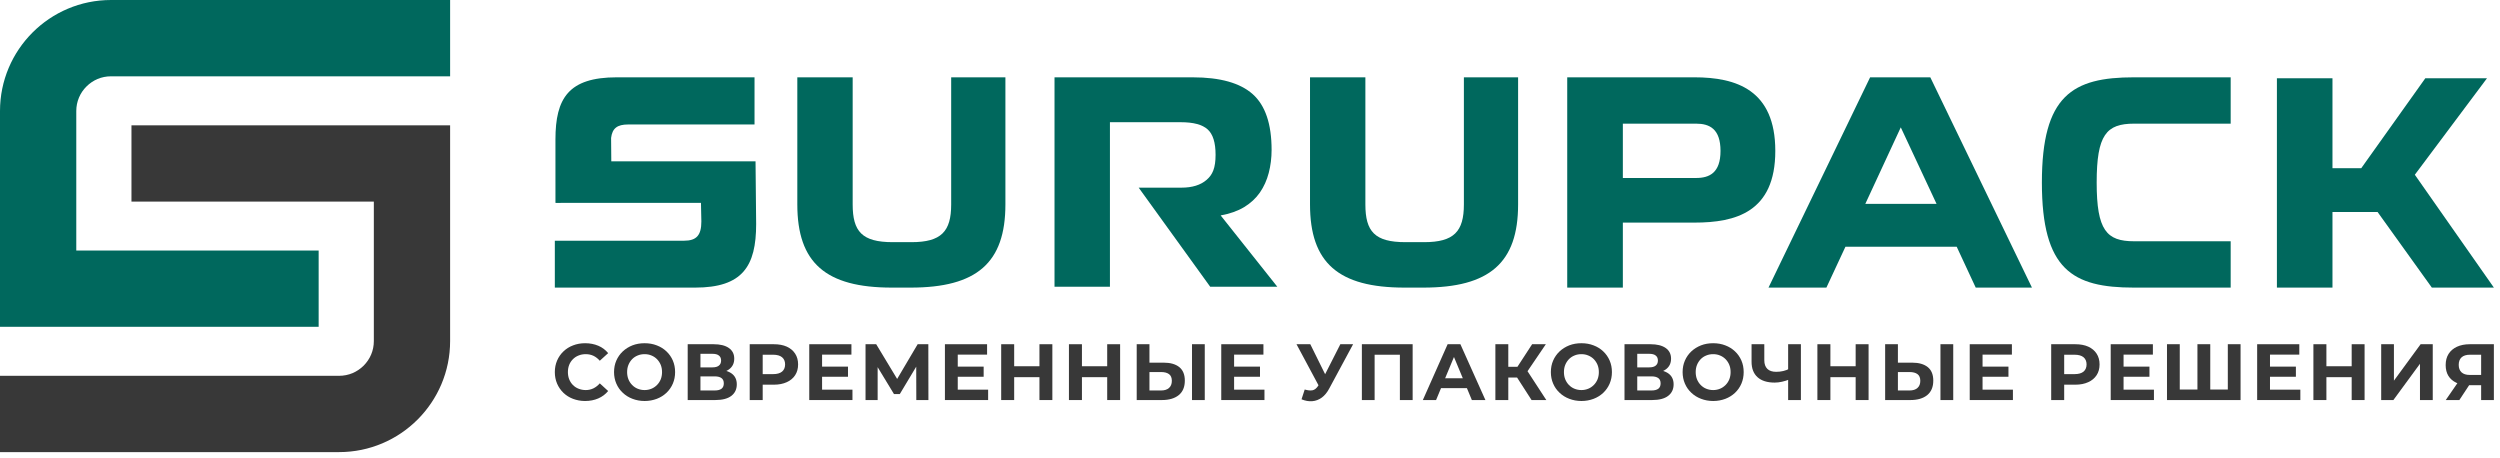
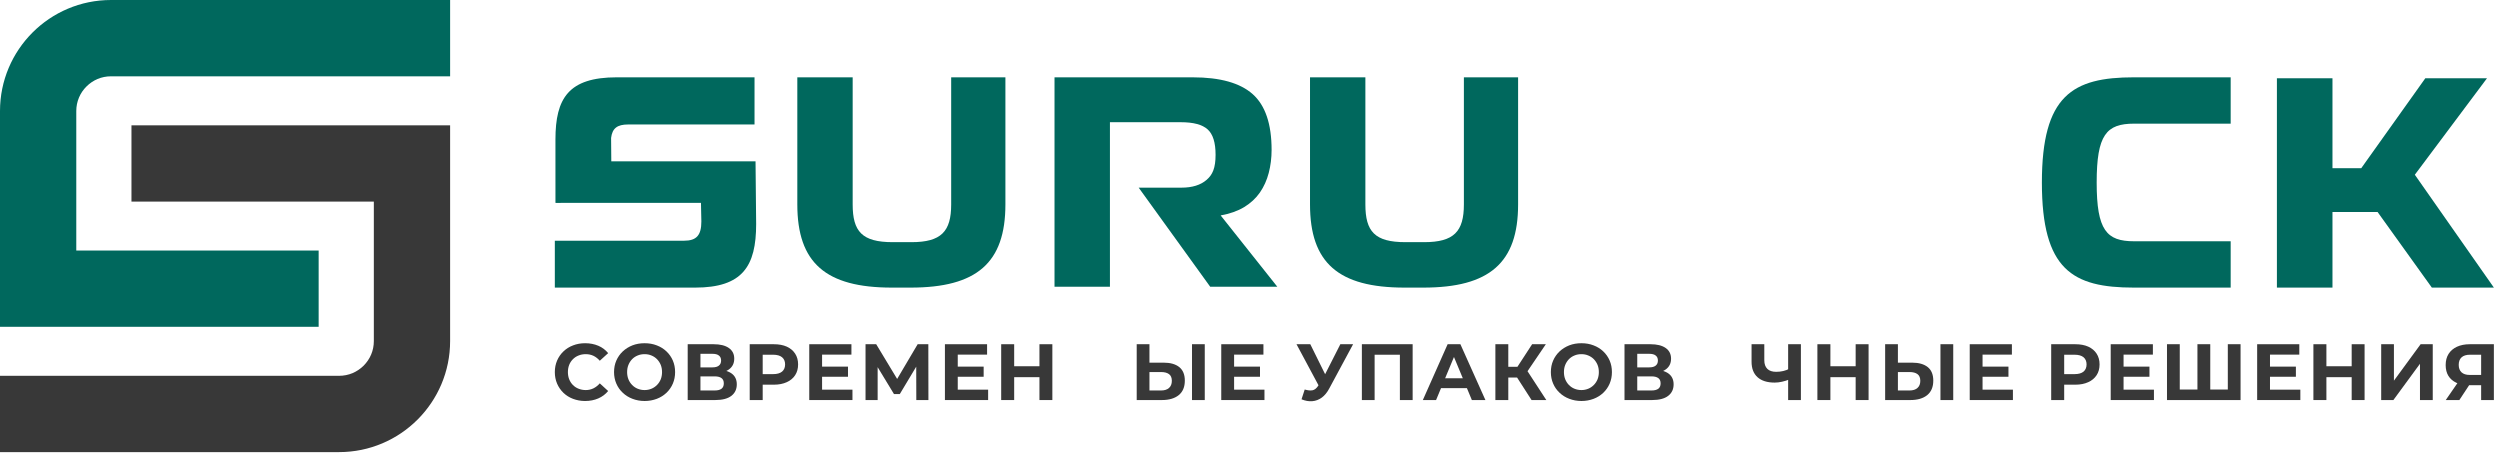
<svg xmlns="http://www.w3.org/2000/svg" width="191" height="35" viewBox="0 0 191 35" fill="none">
  <path d="M24.345 19.139H5.828V8.485C5.828 8.123 5.897 7.778 6.035 7.451C6.168 7.136 6.36 6.851 6.606 6.608C6.852 6.361 7.137 6.17 7.453 6.034C7.777 5.898 8.124 5.83 8.485 5.83H34.389V0H8.485C3.799 0 0 3.8 0 8.485V24.969H24.345V19.139Z" fill="#00685D" />
  <path d="M10.044 15.402H28.561V26.056C28.561 26.417 28.492 26.765 28.355 27.088C28.221 27.403 28.029 27.688 27.783 27.936C27.537 28.179 27.252 28.372 26.936 28.507C26.613 28.641 26.265 28.712 25.904 28.712H0V34.541H25.904C30.59 34.541 34.389 30.739 34.389 26.056V9.573H10.044V15.402Z" fill="#383838" />
  <path d="M44.697 30.636C44.368 30.636 44.063 30.578 43.781 30.472C43.498 30.366 43.254 30.21 43.047 30.013C42.84 29.813 42.678 29.579 42.563 29.313C42.447 29.043 42.389 28.748 42.389 28.429C42.389 28.106 42.447 27.815 42.563 27.545C42.678 27.279 42.841 27.041 43.05 26.845C43.259 26.644 43.504 26.492 43.786 26.386C44.069 26.276 44.374 26.222 44.703 26.222C45.073 26.222 45.407 26.288 45.708 26.415C46.008 26.542 46.26 26.73 46.463 26.98L45.824 27.561C45.681 27.397 45.52 27.27 45.34 27.184C45.159 27.098 44.963 27.058 44.752 27.058C44.553 27.058 44.37 27.09 44.204 27.16C44.037 27.225 43.893 27.32 43.772 27.442C43.65 27.561 43.555 27.708 43.488 27.872C43.422 28.04 43.388 28.224 43.388 28.429C43.388 28.63 43.422 28.818 43.488 28.982C43.555 29.15 43.65 29.293 43.772 29.416C43.893 29.538 44.037 29.633 44.204 29.698C44.37 29.764 44.553 29.801 44.752 29.801C44.963 29.801 45.159 29.756 45.34 29.669C45.52 29.579 45.681 29.453 45.824 29.289L46.463 29.874C46.26 30.12 46.008 30.308 45.708 30.439C45.407 30.57 45.071 30.636 44.697 30.636Z" fill="#383838" />
  <path d="M49.246 29.801C49.437 29.801 49.612 29.764 49.773 29.698C49.933 29.633 50.074 29.534 50.196 29.412C50.318 29.289 50.412 29.145 50.48 28.982C50.546 28.814 50.58 28.63 50.58 28.429C50.58 28.224 50.546 28.04 50.48 27.876C50.412 27.712 50.318 27.569 50.196 27.442C50.074 27.32 49.933 27.225 49.773 27.16C49.612 27.09 49.437 27.058 49.246 27.058C49.055 27.058 48.879 27.09 48.716 27.16C48.554 27.225 48.413 27.32 48.293 27.442C48.173 27.569 48.08 27.712 48.013 27.876C47.946 28.04 47.912 28.224 47.912 28.429C47.912 28.63 47.946 28.814 48.013 28.982C48.08 29.145 48.173 29.289 48.293 29.412C48.413 29.534 48.554 29.633 48.716 29.698C48.879 29.764 49.055 29.801 49.246 29.801ZM49.252 30.636C48.915 30.636 48.605 30.578 48.321 30.468C48.036 30.361 47.789 30.206 47.578 30.005C47.366 29.809 47.203 29.575 47.087 29.305C46.972 29.039 46.913 28.744 46.913 28.429C46.913 28.106 46.972 27.815 47.087 27.549C47.203 27.283 47.366 27.049 47.578 26.849C47.789 26.652 48.035 26.497 48.317 26.386C48.599 26.276 48.909 26.222 49.246 26.222C49.583 26.222 49.893 26.276 50.175 26.386C50.457 26.492 50.703 26.644 50.915 26.845C51.126 27.041 51.289 27.279 51.405 27.545C51.521 27.815 51.578 28.106 51.578 28.429C51.578 28.744 51.521 29.039 51.405 29.309C51.289 29.579 51.126 29.813 50.915 30.013C50.703 30.21 50.457 30.366 50.175 30.472C49.893 30.578 49.585 30.636 49.252 30.636Z" fill="#383838" />
  <path d="M53.514 29.832H54.604C54.832 29.832 55.004 29.787 55.122 29.701C55.24 29.611 55.299 29.471 55.299 29.291C55.299 29.107 55.24 28.972 55.122 28.886C55.004 28.8 54.832 28.755 54.604 28.755H53.514V29.832ZM53.514 28.067H54.44C54.651 28.067 54.812 28.022 54.924 27.932C55.036 27.842 55.092 27.715 55.092 27.547C55.092 27.375 55.036 27.248 54.924 27.163C54.812 27.073 54.651 27.032 54.44 27.032H53.514V28.067ZM52.54 30.564V26.299H54.525C55.02 26.299 55.406 26.393 55.682 26.585C55.959 26.778 56.096 27.048 56.096 27.4C56.096 27.752 55.965 28.022 55.703 28.215C55.442 28.407 55.098 28.505 54.672 28.505L54.787 28.247C55.262 28.247 55.632 28.346 55.895 28.534C56.16 28.726 56.291 29.001 56.291 29.365C56.291 29.738 56.152 30.032 55.874 30.245C55.596 30.458 55.185 30.564 54.641 30.564H52.54Z" fill="#383838" />
  <path d="M58.27 29.054L57.82 28.583H59.068C59.369 28.583 59.596 28.518 59.75 28.391C59.904 28.26 59.982 28.076 59.982 27.842C59.982 27.605 59.904 27.425 59.75 27.294C59.596 27.167 59.369 27.101 59.068 27.101H57.82L58.27 26.634V29.054ZM57.278 30.564V26.299H59.123C59.505 26.299 59.834 26.36 60.11 26.483C60.386 26.61 60.599 26.786 60.749 27.019C60.899 27.248 60.975 27.523 60.975 27.842C60.975 28.162 60.899 28.436 60.749 28.665C60.599 28.894 60.386 29.074 60.11 29.197C59.834 29.324 59.505 29.39 59.123 29.39H57.82L58.27 28.943V30.564H57.278Z" fill="#383838" />
  <path d="M62.734 28.01H64.787V28.784H62.734V28.01ZM62.807 29.77H65.128V30.564H61.827V26.299H65.049V27.093H62.807V29.77Z" fill="#383838" />
  <path d="M66.127 30.564V26.299H66.942L68.757 29.308H68.331L70.109 26.299H70.925L70.931 30.564H70.006L69.999 27.719H70.176L68.745 30.106H68.3L66.851 27.719H67.052V30.564H66.127Z" fill="#383838" />
  <path d="M73.099 28.01H75.151V28.784H73.099V28.01ZM73.172 29.77H75.493V30.564H72.192V26.299H75.413V27.093H73.172V29.77Z" fill="#383838" />
  <path d="M79.414 26.299H80.4V30.564H79.414V26.299ZM79.487 28.816H77.404V27.981H79.487V28.816ZM77.483 30.564H76.491V26.299H77.483V30.564Z" fill="#383838" />
-   <path d="M84.59 26.299H85.577V30.564H84.59V26.299ZM84.663 28.816H82.581V27.981H84.663V28.816ZM82.66 30.564H81.667V26.299H82.66V30.564Z" fill="#383838" />
  <path d="M91.069 30.564V26.299H92.044V30.564H91.069ZM88.707 29.832C88.966 29.832 89.168 29.77 89.313 29.639C89.457 29.512 89.529 29.332 89.529 29.095C89.529 28.861 89.457 28.689 89.313 28.583C89.168 28.477 88.966 28.424 88.707 28.424H87.818V29.832H88.707ZM88.914 27.707C89.421 27.707 89.816 27.822 90.098 28.047C90.38 28.276 90.521 28.62 90.521 29.078C90.521 29.566 90.366 29.934 90.055 30.188C89.745 30.438 89.316 30.564 88.767 30.564H86.844V26.299H87.818V27.707H88.914Z" fill="#383838" />
  <path d="M94.212 28.01H96.264V28.784H94.212V28.01ZM94.285 29.77H96.605V30.564H93.304V26.299H96.526V27.093H94.285V29.77Z" fill="#383838" />
  <path d="M99.68 29.758C99.912 29.827 100.108 29.848 100.271 29.819C100.433 29.786 100.577 29.676 100.704 29.479L100.91 29.164L100.996 29.07L102.402 26.299H103.377L101.562 29.668C101.399 29.979 101.207 30.212 100.986 30.376C100.765 30.535 100.524 30.63 100.262 30.65C100 30.675 99.725 30.625 99.437 30.507L99.68 29.758ZM100.977 29.889L99.053 26.299H100.107L101.519 29.156L100.977 29.889Z" fill="#383838" />
  <path d="M104.047 30.564V26.299H107.926V30.564H106.951V26.876L107.177 27.101H104.802L105.021 26.876V30.564H104.047Z" fill="#383838" />
  <path d="M109.661 29.652L109.911 28.902H112.116L112.371 29.652H109.661ZM108.705 30.564L110.599 26.299H111.574L113.486 30.564H112.45L110.885 26.798H111.281L109.716 30.564H108.705Z" fill="#383838" />
  <path d="M117.012 30.564L115.69 28.509L116.488 28.03L118.138 30.564H117.012ZM116.579 28.542L115.666 28.432L117.054 26.299H118.102L116.579 28.542ZM114.941 28.845V28.022H116.427V28.845H114.941ZM114.247 30.564V26.299H115.234V30.564H114.247Z" fill="#383838" />
  <path d="M120.818 29.801C121.009 29.801 121.184 29.764 121.345 29.698C121.505 29.633 121.647 29.534 121.769 29.412C121.89 29.289 121.984 29.145 122.052 28.982C122.119 28.814 122.152 28.63 122.152 28.429C122.152 28.224 122.119 28.04 122.052 27.876C121.984 27.712 121.89 27.569 121.769 27.442C121.647 27.32 121.505 27.225 121.345 27.16C121.184 27.09 121.009 27.058 120.818 27.058C120.628 27.058 120.451 27.09 120.289 27.16C120.126 27.225 119.985 27.32 119.865 27.442C119.746 27.569 119.652 27.712 119.585 27.876C119.518 28.04 119.485 28.224 119.485 28.429C119.485 28.63 119.518 28.814 119.585 28.982C119.652 29.145 119.746 29.289 119.865 29.412C119.985 29.534 120.126 29.633 120.289 29.698C120.451 29.764 120.628 29.801 120.818 29.801ZM120.825 30.636C120.488 30.636 120.177 30.578 119.893 30.468C119.609 30.361 119.361 30.206 119.15 30.005C118.939 29.809 118.775 29.575 118.66 29.305C118.544 29.039 118.486 28.744 118.486 28.429C118.486 28.106 118.544 27.815 118.66 27.549C118.775 27.283 118.939 27.049 119.15 26.849C119.361 26.652 119.607 26.497 119.889 26.386C120.172 26.276 120.481 26.222 120.818 26.222C121.155 26.222 121.465 26.276 121.747 26.386C122.029 26.492 122.276 26.644 122.487 26.845C122.698 27.041 122.861 27.279 122.977 27.545C123.093 27.815 123.151 28.106 123.151 28.429C123.151 28.744 123.093 29.039 122.977 29.309C122.861 29.579 122.698 29.813 122.487 30.013C122.276 30.21 122.029 30.366 121.747 30.472C121.465 30.578 121.157 30.636 120.825 30.636Z" fill="#383838" />
  <path d="M125.086 29.832H126.177C126.404 29.832 126.576 29.787 126.694 29.701C126.812 29.611 126.871 29.471 126.871 29.291C126.871 29.107 126.812 28.972 126.694 28.886C126.576 28.8 126.404 28.755 126.177 28.755H125.086V29.832ZM125.086 28.067H126.012C126.223 28.067 126.385 28.022 126.496 27.932C126.608 27.842 126.664 27.715 126.664 27.547C126.664 27.375 126.608 27.248 126.496 27.163C126.385 27.073 126.223 27.032 126.012 27.032H125.086V28.067ZM124.112 30.564V26.299H126.097C126.593 26.299 126.979 26.393 127.255 26.585C127.53 26.778 127.669 27.048 127.669 27.4C127.669 27.752 127.538 28.022 127.276 28.215C127.014 28.407 126.67 28.505 126.244 28.505L126.359 28.247C126.834 28.247 127.203 28.346 127.468 28.534C127.731 28.726 127.864 29.001 127.864 29.365C127.864 29.738 127.724 30.032 127.446 30.245C127.168 30.458 126.757 30.564 126.213 30.564H124.112Z" fill="#383838" />
-   <path d="M130.885 29.801C131.076 29.801 131.251 29.764 131.412 29.698C131.572 29.633 131.713 29.534 131.835 29.412C131.957 29.289 132.051 29.145 132.118 28.982C132.185 28.814 132.218 28.63 132.218 28.429C132.218 28.224 132.185 28.04 132.118 27.876C132.051 27.712 131.957 27.569 131.835 27.442C131.713 27.32 131.572 27.225 131.412 27.16C131.251 27.09 131.076 27.058 130.885 27.058C130.694 27.058 130.518 27.09 130.355 27.16C130.192 27.225 130.052 27.32 129.932 27.442C129.812 27.569 129.718 27.712 129.652 27.876C129.585 28.04 129.551 28.224 129.551 28.429C129.551 28.63 129.585 28.814 129.652 28.982C129.718 29.145 129.812 29.289 129.932 29.412C130.052 29.534 130.192 29.633 130.355 29.698C130.518 29.764 130.694 29.801 130.885 29.801ZM130.891 30.636C130.554 30.636 130.243 30.578 129.959 30.468C129.675 30.361 129.427 30.206 129.216 30.005C129.005 29.809 128.841 29.575 128.726 29.305C128.61 29.039 128.552 28.744 128.552 28.429C128.552 28.106 128.61 27.815 128.726 27.549C128.841 27.283 129.005 27.049 129.216 26.849C129.427 26.652 129.674 26.497 129.956 26.386C130.238 26.276 130.547 26.222 130.885 26.222C131.221 26.222 131.531 26.276 131.813 26.386C132.095 26.492 132.342 26.644 132.553 26.845C132.764 27.041 132.928 27.279 133.044 27.545C133.159 27.815 133.217 28.106 133.217 28.429C133.217 28.744 133.159 29.039 133.044 29.309C132.928 29.579 132.764 29.813 132.553 30.013C132.342 30.21 132.095 30.366 131.813 30.472C131.531 30.578 131.223 30.636 130.891 30.636Z" fill="#383838" />
  <path d="M136.614 30.564V26.299H137.589V30.564H136.614ZM136.754 28.972C136.543 29.058 136.34 29.123 136.145 29.164C135.951 29.209 135.764 29.23 135.585 29.23C135.013 29.23 134.575 29.091 134.273 28.816C133.97 28.542 133.819 28.149 133.819 27.633V26.299H134.793V27.523C134.793 27.814 134.871 28.03 135.025 28.182C135.179 28.333 135.404 28.407 135.701 28.407C135.888 28.407 136.068 28.387 136.243 28.346C136.417 28.305 136.58 28.243 136.73 28.157L136.754 28.972Z" fill="#383838" />
  <path d="M141.772 26.299H142.759V30.564H141.772V26.299ZM141.845 28.816H139.763V27.981H141.845V28.816ZM139.842 30.564H138.849V26.299H139.842V30.564Z" fill="#383838" />
  <path d="M148.251 30.564V26.299H149.227V30.564H148.251ZM145.889 29.832C146.149 29.832 146.35 29.77 146.495 29.639C146.639 29.512 146.711 29.332 146.711 29.095C146.711 28.861 146.639 28.689 146.495 28.583C146.35 28.477 146.149 28.424 145.889 28.424H145V29.832H145.889ZM146.096 27.707C146.603 27.707 146.998 27.822 147.28 28.047C147.563 28.276 147.703 28.62 147.703 29.078C147.703 29.566 147.548 29.934 147.238 30.188C146.927 30.438 146.498 30.564 145.95 30.564H144.025V26.299H145V27.707H146.096Z" fill="#383838" />
  <path d="M151.395 28.01H153.446V28.784H151.395V28.01ZM151.467 29.77H153.787V30.564H150.487V26.299H153.709V27.093H151.467V29.77Z" fill="#383838" />
  <path d="M157.704 29.054L157.253 28.583H158.5C158.8 28.583 159.029 28.518 159.183 28.391C159.336 28.26 159.414 28.076 159.414 27.842C159.414 27.605 159.336 27.425 159.183 27.294C159.029 27.167 158.8 27.101 158.5 27.101H157.253L157.704 26.634V29.054ZM156.711 30.564V26.299H158.554C158.938 26.299 159.266 26.36 159.541 26.483C159.819 26.61 160.03 26.786 160.181 27.019C160.331 27.248 160.407 27.523 160.407 27.842C160.407 28.162 160.331 28.436 160.181 28.665C160.03 28.894 159.819 29.074 159.541 29.197C159.266 29.324 158.938 29.39 158.554 29.39H157.253L157.704 28.943V30.564H156.711Z" fill="#383838" />
  <path d="M162.166 28.01H164.218V28.784H162.166V28.01ZM162.24 29.77H164.561V30.564H161.258V26.299H164.48V27.093H162.24V29.77Z" fill="#383838" />
  <path d="M168.105 29.758L167.884 29.991V26.299H168.864V29.991L168.634 29.758H170.435L170.205 29.991V26.299H171.179V30.564H165.558V26.299H166.534V29.991L166.314 29.758H168.105Z" fill="#383838" />
  <path d="M173.353 28.01H175.406V28.784H173.353V28.01ZM173.427 29.77H175.747V30.564H172.447V26.299H175.667V27.093H173.427V29.77Z" fill="#383838" />
  <path d="M179.668 26.299H180.654V30.564H179.668V26.299ZM179.742 28.816H177.658V27.981H179.742V28.816ZM177.737 30.564H176.744V26.299H177.737V30.564Z" fill="#383838" />
  <path d="M181.923 30.564V26.299H182.896V29.082L184.935 26.299H185.862V30.564H184.886V27.793L182.854 30.564H181.923Z" fill="#383838" />
  <path d="M189.559 28.907V26.847L189.796 27.101H188.705C188.426 27.101 188.212 27.167 188.066 27.298C187.92 27.429 187.846 27.621 187.846 27.875C187.846 28.125 187.918 28.313 188.064 28.448C188.208 28.579 188.415 28.645 188.686 28.645H189.796L189.559 28.907ZM186.855 30.564L187.914 29.029H188.906L187.894 30.564H186.855ZM189.559 30.564V29.218L189.796 29.43H188.627C188.256 29.43 187.939 29.369 187.67 29.246C187.401 29.119 187.198 28.943 187.058 28.718C186.918 28.489 186.849 28.215 186.849 27.887C186.849 27.556 186.923 27.273 187.073 27.036C187.223 26.802 187.437 26.618 187.712 26.491C187.99 26.364 188.314 26.299 188.686 26.299H190.532V30.564H189.559Z" fill="#383838" />
  <path d="M72.67 15.619C72.67 17.686 71.911 18.501 69.634 18.501H68.202C65.86 18.501 65.144 17.686 65.144 15.619V5.907H60.915V15.619C60.915 20.083 63.084 21.973 68.137 21.973H69.569C74.622 21.973 76.813 20.083 76.813 15.619V5.907H72.67V15.619Z" fill="#00685D" />
  <path d="M111.841 15.619C111.841 17.686 111.082 18.501 108.804 18.501H107.373C105.03 18.501 104.315 17.686 104.315 15.619V5.907H100.085V15.619C100.085 20.083 102.254 21.973 107.307 21.973H108.739C113.793 21.973 115.983 20.083 115.983 15.619V5.907H111.841V15.619Z" fill="#00685D" />
-   <path d="M129.582 13.598H123.986V9.447H129.582C130.602 9.447 131.447 9.839 131.447 11.531C131.447 13.202 130.602 13.598 129.582 13.598ZM129.452 5.907H119.736V21.973H123.986V17.007H129.452C132.597 17.007 135.633 16.214 135.633 11.531C135.633 6.874 132.662 5.907 129.452 5.907Z" fill="#00685D" />
-   <path d="M142.509 15.577L145.22 9.73L147.953 15.577H142.509ZM142.877 5.907L135.113 21.973H139.537L140.991 18.851H149.492L150.945 21.973H155.241L147.475 5.907H142.877Z" fill="#00685D" />
  <path d="M156 13.948C156 20.61 158.342 21.973 163.027 21.973H170.424V18.433H163.048C160.944 18.433 160.186 17.598 160.186 13.948C160.186 10.303 160.922 9.447 163.048 9.447H170.424V5.907H163.027C158.342 5.907 156 7.291 156 13.948Z" fill="#00685D" />
  <path d="M95.056 15.822C95.552 15.518 95.952 15.147 96.257 14.708C96.562 14.265 96.787 13.767 96.932 13.21C97.077 12.653 97.15 12.067 97.15 11.451C97.15 9.472 96.669 8.051 95.708 7.194C94.746 6.338 93.221 5.908 91.13 5.908H80.565V21.905H84.799V9.337H90.215C91.177 9.337 91.859 9.519 92.264 9.886C92.668 10.249 92.87 10.894 92.87 11.822C92.87 12.839 92.641 13.35 92.184 13.742C91.726 14.139 91.085 14.337 90.261 14.337H86.995L92.458 21.905H97.585L93.259 16.459C93.961 16.332 94.56 16.121 95.056 15.822Z" fill="#00685D" />
  <path d="M185.793 21.973H190.533L184.493 13.35L190.005 5.981H185.293L180.401 12.848H178.201V5.981H173.956V21.973H178.201V16.198H181.648L185.793 21.973Z" fill="#00685D" />
  <path d="M46.703 12.324L46.688 10.54C46.777 9.806 47.151 9.51 47.988 9.51H57.646V5.907H47.12C43.434 5.907 42.436 7.511 42.436 10.654C42.436 10.822 42.437 15.501 42.437 15.501L42.834 15.505V15.501H53.554C53.554 15.501 53.584 16.75 53.584 16.919C53.584 17.973 53.215 18.391 52.261 18.391H42.389V21.973H53.107C56.729 21.973 57.77 20.344 57.77 17.117C57.77 16.733 57.723 12.324 57.723 12.324H46.703Z" fill="#00685D" />
</svg>